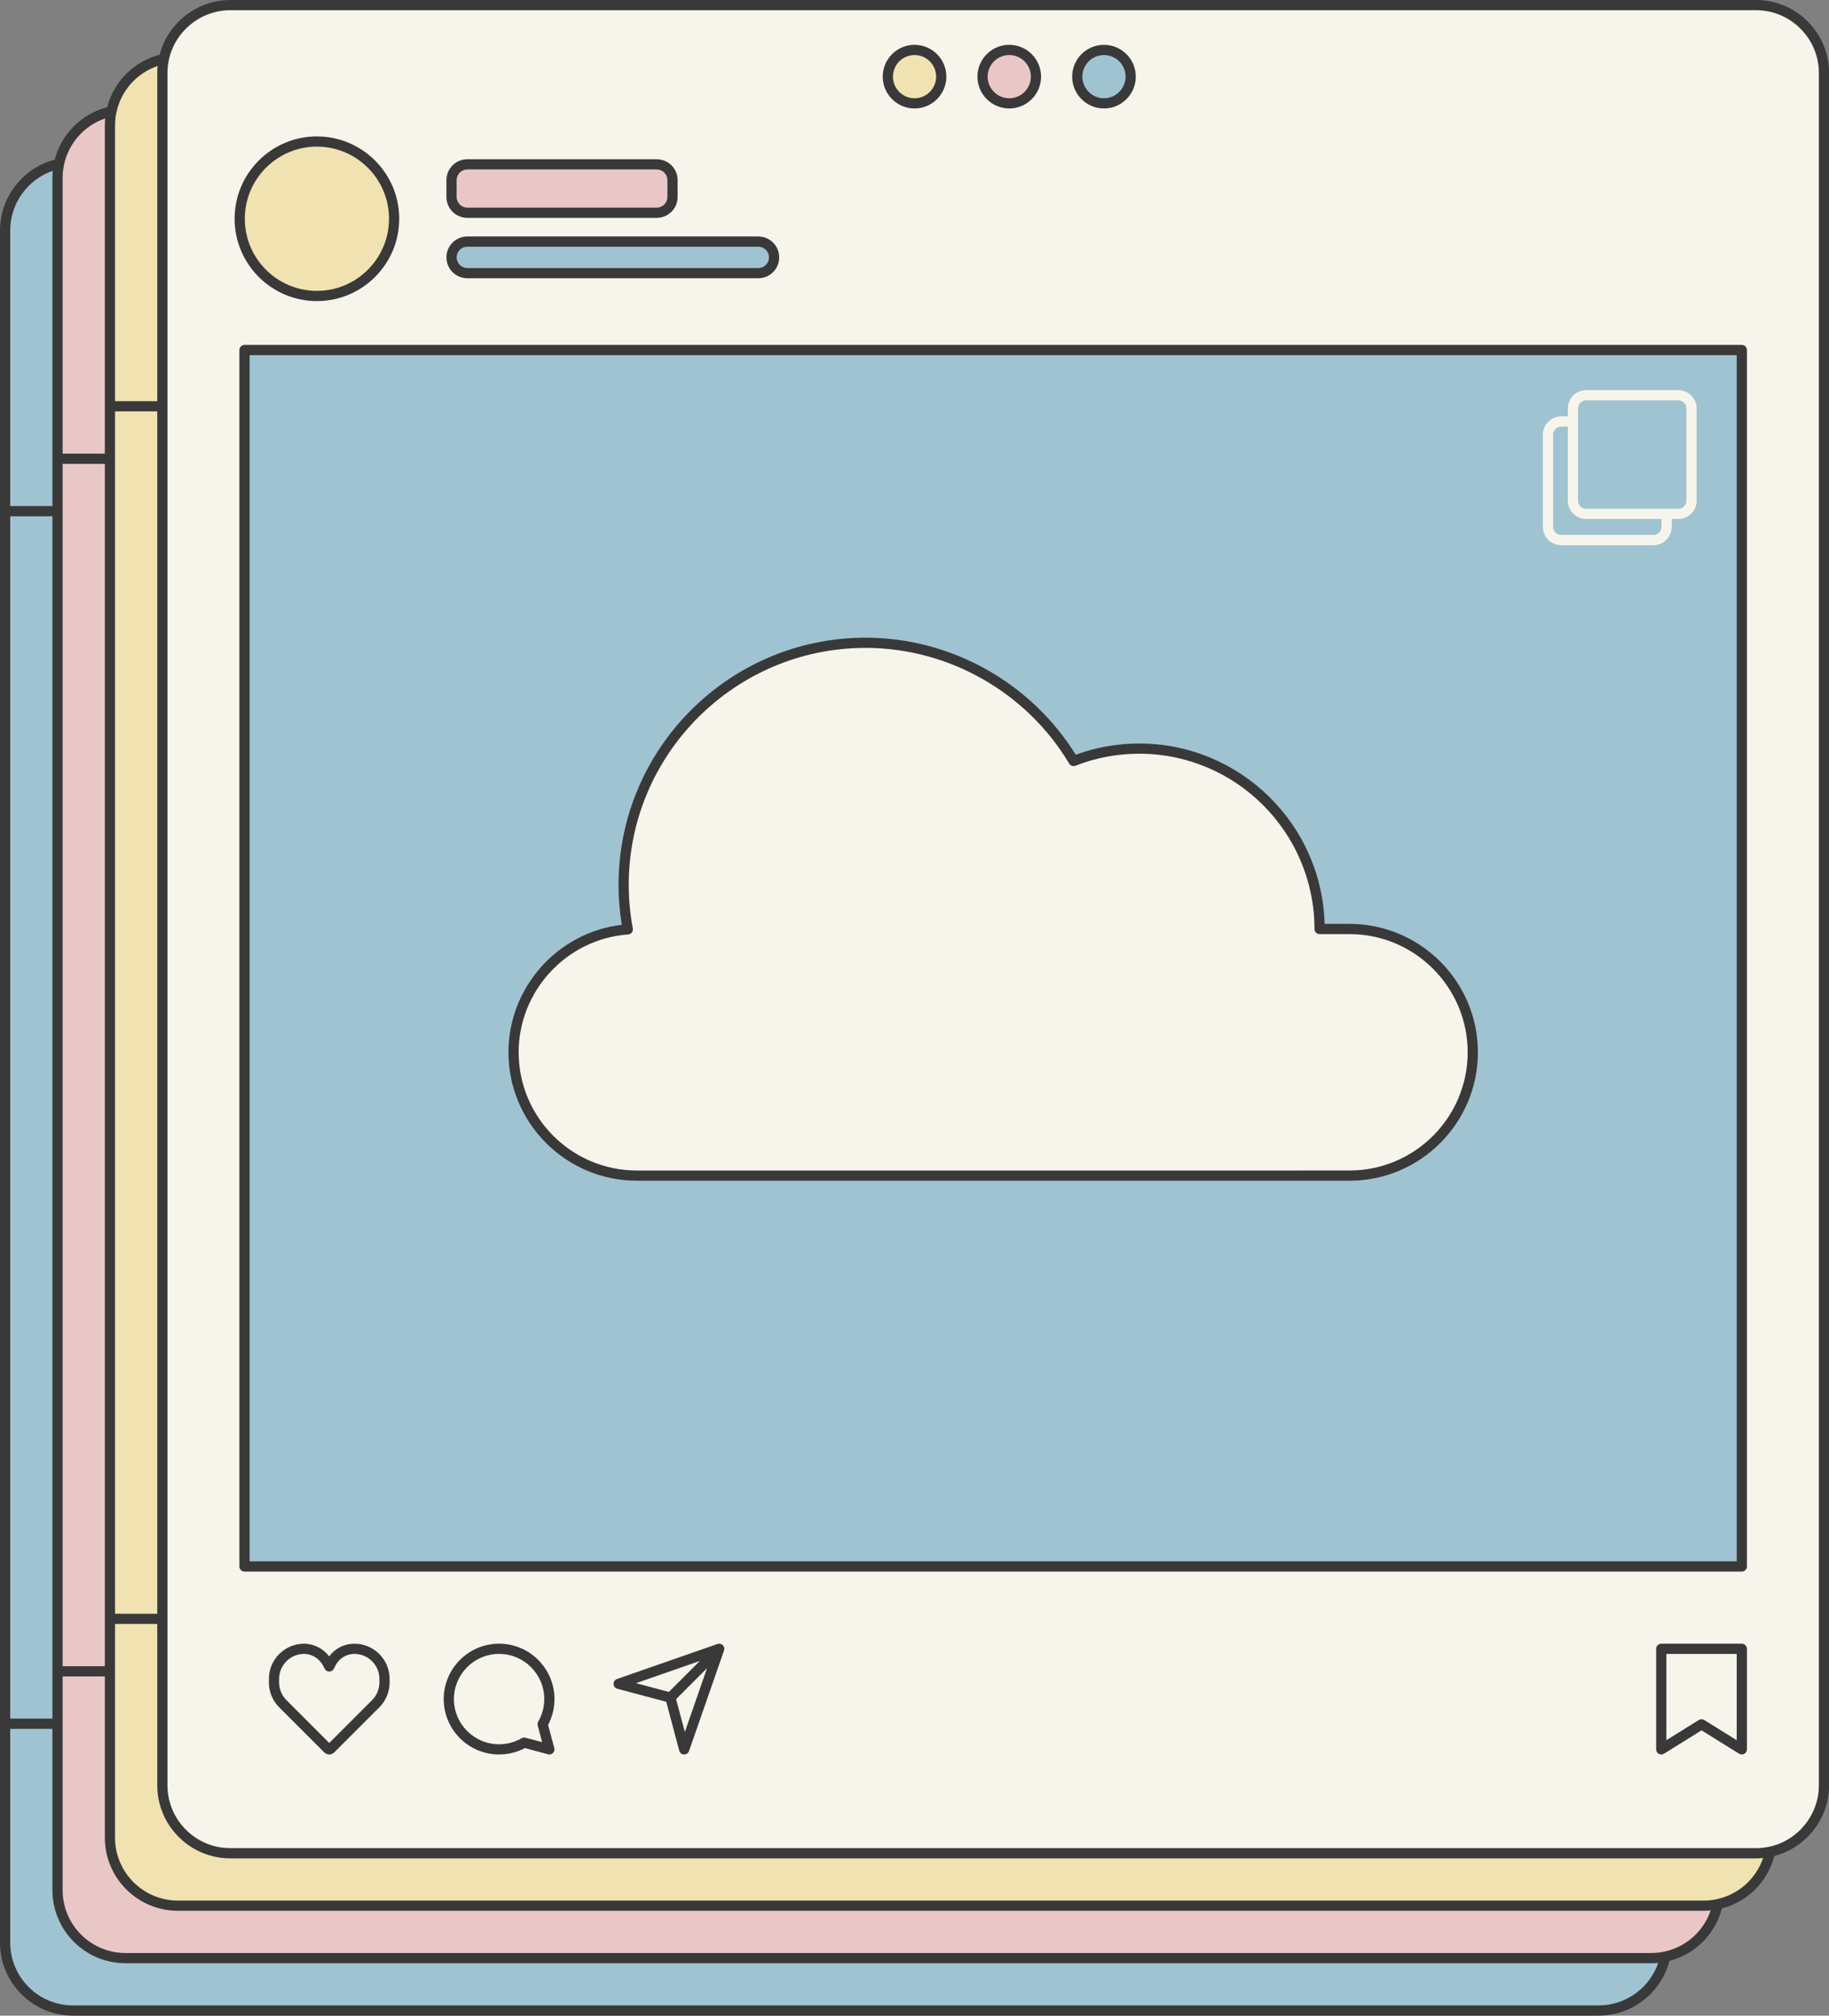
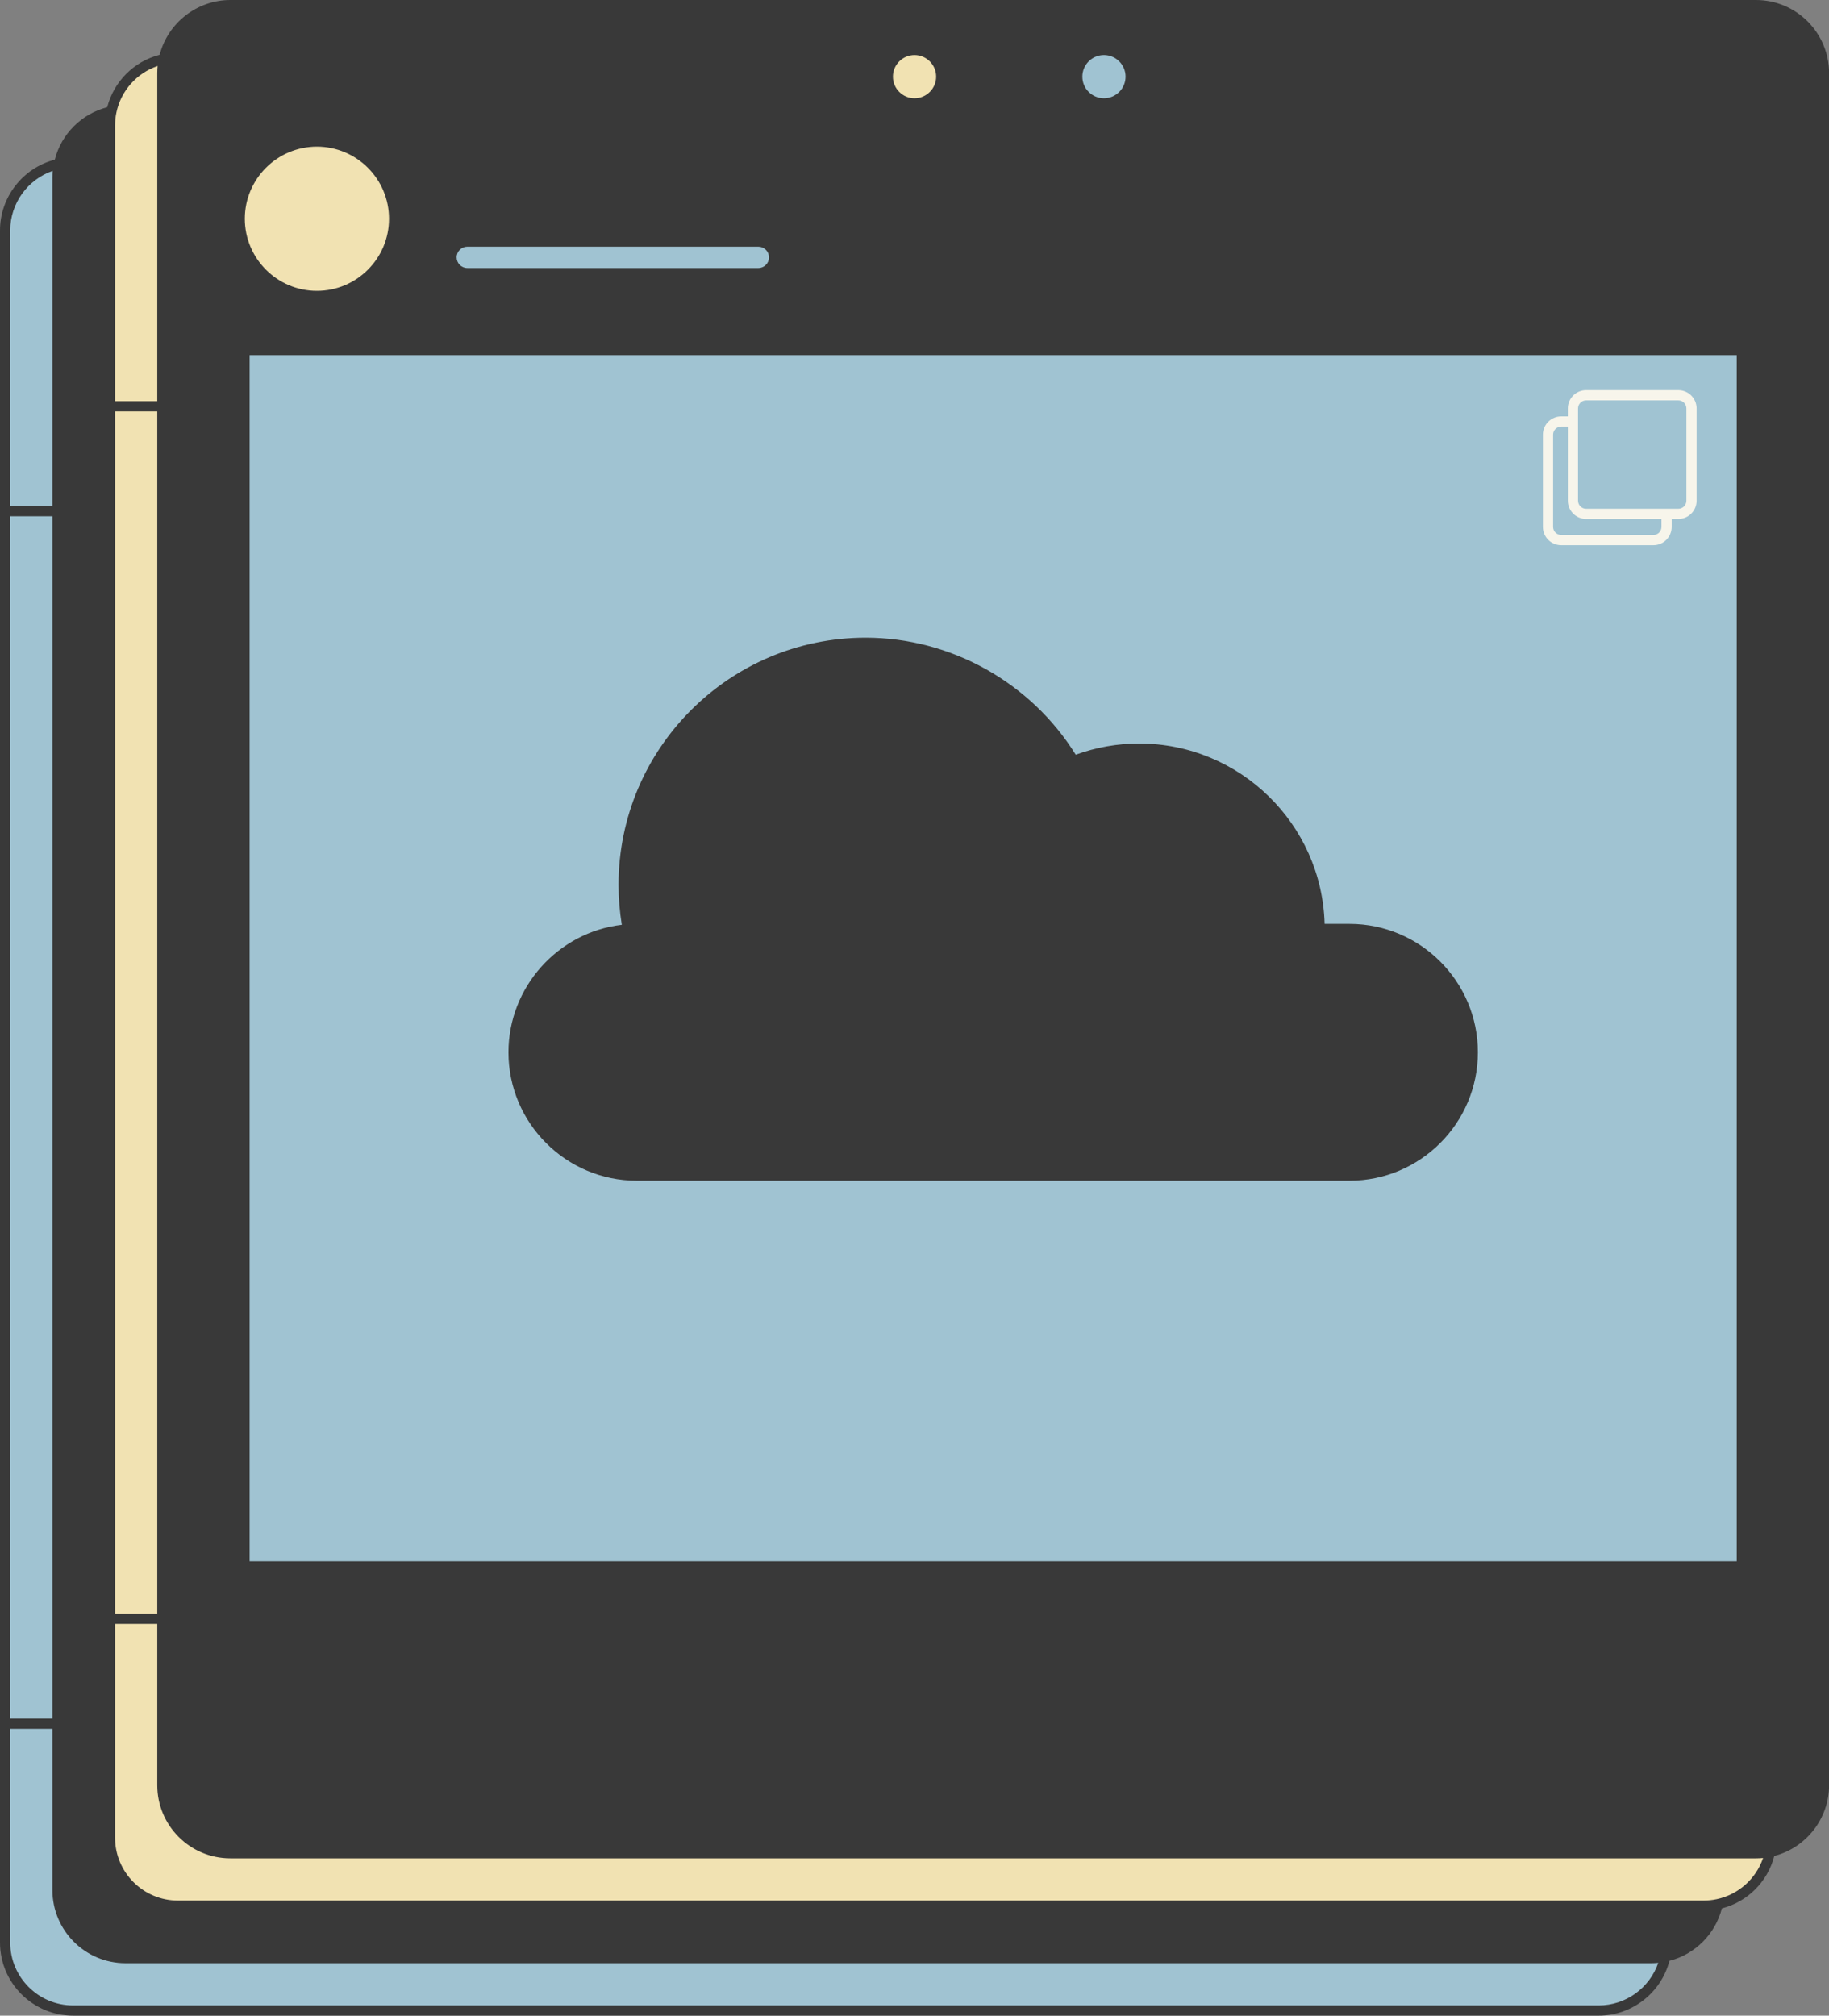
<svg xmlns="http://www.w3.org/2000/svg" fill="#000000" height="500" preserveAspectRatio="xMidYMid meet" version="1" viewBox="0.0 0.0 453.8 500.0" width="453.8" zoomAndPan="magnify">
  <rect x="0.0" y="0.0" width="453.8" height="500.0" fill="#808080" stroke="none" />
  <g>
    <g>
      <g id="change1_1">
        <path d="M18.125,499.819c-9.895,0-17.944-8.05-17.944-17.944V57.143 c0-8.172,5.533-15.31,13.455-17.357l0.103-0.027l0.027-0.103 c1.625-6.319,6.559-11.255,12.878-12.882l0.103-0.027l0.027-0.103 c1.627-6.318,6.563-11.253,12.882-12.878l0.103-0.027l0.027-0.103 c2.047-7.922,9.185-13.455,17.357-13.455h378.552 c9.895,0,17.944,8.05,17.944,17.945v424.731c0,8.172-5.533,15.311-13.455,17.358 l-0.103,0.027l-0.027,0.103c-1.624,6.318-6.559,11.254-12.878,12.881 l-0.103,0.027l-0.027,0.103c-1.627,6.319-6.563,11.254-12.883,12.878 l-0.103,0.027l-0.027,0.103c-2.046,7.922-9.184,13.455-17.357,13.455H18.125z" fill="#393939" />
      </g>
      <g id="change2_1">
        <path d="M439.184,459.352c-1.37,6.511-6.496,11.635-13.006,13.006 c-1.126,0.237-2.292,0.364-3.489,0.364h-9.153H44.137 c-9.311,0-16.859-7.548-16.859-16.858V414.583h0v-13.006V113.792h-0V40.285 v-9.153c0-1.197,0.127-2.363,0.364-3.489c1.37-6.51,6.496-11.635,13.006-13.006 c-0.039,0.188-0.071,0.378-0.104,0.568c-0.166,0.95-0.259,1.924-0.259,2.921 v9.154v59.186v14.322v300.791v41.279c0,9.311,7.548,16.859,16.858,16.859h356.392 h13.006h9.154C436.891,459.716,438.057,459.589,439.184,459.352z M226.91,25.641 c3.66,0,6.627-2.967,6.627-6.627s-2.967-6.627-6.627-6.627 c-3.66,0-6.627,2.967-6.627,6.627S223.25,25.641,226.91,25.641z M78.63,73.42 c10.58,0,19.158-8.577,19.158-19.157c0-10.581-8.577-19.158-19.158-19.158 c-10.58,0-19.157,8.577-19.157,19.158C59.473,64.843,68.05,73.42,78.63,73.42z" fill="#f1e2b2" />
      </g>
      <g id="change3_1">
-         <path d="M426.177,472.358c-1.37,6.511-6.496,11.636-13.006,13.006 c-1.126,0.237-2.292,0.364-3.489,0.364H31.131c-9.311,0-16.858-7.548-16.858-16.858 v-41.28V414.583V126.798v-13.006V44.137c0-1.197,0.127-2.363,0.364-3.489 c1.37-6.51,6.496-11.636,13.006-13.006c-0.237,1.126-0.364,2.293-0.364,3.489 v9.153v73.508h0v287.785v13.006h-0v41.28 c0,9.31,7.548,16.858,16.859,16.858h369.398h9.153 C423.885,472.722,425.052,472.595,426.177,472.358z M250.41,25.641 c3.66,0,6.627-2.967,6.627-6.627s-2.967-6.627-6.627-6.627 c-3.66,0-6.628,2.967-6.628,6.627S246.75,25.641,250.41,25.641z M115.945,52.773 h47c2.163,0,3.917-1.753,3.917-3.917v-4.172c0-2.163-1.753-3.917-3.917-3.917 h-47c-2.163,0-3.917,1.754-3.917,3.917v4.172 C112.028,51.02,113.782,52.773,115.945,52.773z" fill="#eac7c7" />
-       </g>
+         </g>
      <g id="change4_1">
        <path d="M409.683,485.728c1.197,0,2.363-0.126,3.489-0.364 c-1.607,7.637-8.381,13.37-16.495,13.37H18.125 c-9.311,0-16.858-7.548-16.858-16.858v-54.286v-300.791V57.143 c0-8.114,5.733-14.888,13.369-16.495c-0.237,1.126-0.364,2.292-0.364,3.489 v82.661V414.583v13.006v41.28c0,9.311,7.548,16.858,16.858,16.858H409.683z M432.171,86.829v301.743H60.667V86.829H432.171z M365.418,261.034 c0-16.892-13.694-30.587-30.587-30.587h-7.427c0-24.713-20.034-44.747-44.746-44.747 c-5.75,0-11.24,1.097-16.289,3.072c-10.479-17.557-29.658-29.322-51.591-29.322 c-33.163,0-60.046,26.884-60.046,60.047c0,3.773,0.365,7.461,1.03,11.042 c-15.843,1.151-28.342,14.359-28.342,30.495c0,16.892,13.694,30.587,30.587,30.587 h176.824C351.724,291.621,365.418,277.926,365.418,261.034z M273.909,25.641 c3.66,0,6.627-2.967,6.627-6.627s-2.967-6.627-6.627-6.627 c-3.66,0-6.627,2.967-6.627,6.627S270.249,25.641,273.909,25.641z M115.945,67.758 h72.202c2.163,0,3.917-1.753,3.917-3.917c0-2.163-1.754-3.917-3.917-3.917 h-72.202c-2.163,0-3.917,1.753-3.917,3.917 C112.028,66.005,113.782,67.758,115.945,67.758z" fill="#a0c3d2" />
      </g>
      <g id="change5_2">
-         <path d="M435.695,1.267H57.143c-8.114,0-14.888,5.733-16.495,13.369 c-0.039,0.188-0.071,0.378-0.104,0.568c-0.166,0.95-0.259,1.924-0.259,2.921 v9.154v59.186v14.322v300.791v41.279c0,9.311,7.548,16.859,16.858,16.859h356.392 h13.006h9.154c1.196,0,2.363-0.126,3.489-0.364 c7.636-1.607,13.37-8.381,13.37-16.495V18.125 C452.553,8.815,445.005,1.267,435.695,1.267z M273.909,12.386 c3.66,0,6.627,2.967,6.627,6.627s-2.967,6.627-6.627,6.627 c-3.66,0-6.627-2.967-6.627-6.627S270.249,12.386,273.909,12.386z M250.41,12.386 c3.66,0,6.627,2.967,6.627,6.627s-2.967,6.627-6.627,6.627 c-3.66,0-6.628-2.967-6.628-6.627S246.75,12.386,250.41,12.386z M226.91,12.386 c3.66,0,6.627,2.967,6.627,6.627s-2.967,6.627-6.627,6.627 c-3.66,0-6.627-2.967-6.627-6.627S223.25,12.386,226.91,12.386z M112.028,44.684 c0-2.163,1.753-3.917,3.917-3.917h47c2.163,0,3.917,1.754,3.917,3.917v4.172 c0,2.163-1.753,3.917-3.917,3.917h-47c-2.163,0-3.917-1.753-3.917-3.917 V44.684z M115.945,59.925h72.202c2.163,0,3.917,1.753,3.917,3.917 c0,2.163-1.754,3.917-3.917,3.917h-72.202c-2.163,0-3.917-1.753-3.917-3.917 C112.028,61.679,113.782,59.925,115.945,59.925z M78.63,35.106 c10.58,0,19.158,8.577,19.158,19.158c0,10.58-8.577,19.157-19.158,19.157 c-10.58,0-19.157-8.577-19.157-19.157C59.473,43.683,68.05,35.106,78.63,35.106z M432.171,388.571H60.667V86.829h371.504V388.571z M127.42,261.034 c0-16.137,12.499-29.345,28.342-30.495c-0.666-3.581-1.03-7.268-1.03-11.042 c0-33.163,26.884-60.047,60.046-60.047c21.933,0,41.111,11.765,51.591,29.322 c5.049-1.975,10.54-3.072,16.289-3.072c24.713,0,44.746,20.034,44.746,44.747 h7.427c16.893,0,30.587,13.694,30.587,30.587s-13.694,30.587-30.587,30.587H158.007 C141.115,291.621,127.42,277.926,127.42,261.034z" fill="#f7f5eb" />
-       </g>
+         </g>
      <g id="change5_1">
        <path d="M410.236,135.242h-22.886c-2.501,0-4.535-2.035-4.535-4.535v-22.885 c0-2.501,2.035-4.535,4.535-4.535h1.651v-1.968c0-2.501,2.035-4.535,4.535-4.535 h22.885c2.501,0,4.535,2.035,4.535,4.535v22.885c0,2.501-2.035,4.535-4.535,4.535 h-1.651v1.968C414.771,133.207,412.737,135.242,410.236,135.242z M387.35,105.819 c-1.104,0-2.002,0.898-2.002,2.002v22.885c0,1.104,0.898,2.002,2.002,2.002 h22.886c1.104,0,2.002-0.898,2.002-2.002v-1.968h-18.701 c-2.501,0-4.535-2.035-4.535-4.535v-18.384H387.35z M391.534,124.203 c0,1.104,0.898,2.002,2.002,2.002h22.885c1.104,0,2.002-0.898,2.002-2.002 v-22.885c0-1.104-0.898-2.002-2.002-2.002h-22.885 c-1.104,0-2.002,0.898-2.002,2.002V124.203z" fill="#f7f5eb" />
      </g>
      <g id="change1_2">
        <path d="M435.695,0H57.143c-8.25,0-15.486,5.672-17.533,13.59 c-6.382,1.641-11.369,6.627-13.012,13.008 c-6.381,1.644-11.366,6.631-13.008,13.013C5.672,41.657,0,48.894,0,57.143v69.655 v300.791v54.286C0,491.869,8.131,500,18.125,500h378.552 c8.25,0,15.486-5.672,17.532-13.59c6.382-1.64,11.369-6.626,13.012-13.008 c6.381-1.644,11.368-6.631,13.008-13.012c7.918-2.046,13.59-9.283,13.59-17.533 V18.126C453.82,8.131,445.689,0,435.695,0z M451.287,442.857 c0,7.332-5.2,13.748-12.365,15.256c-1.059,0.223-2.145,0.336-3.227,0.336 h-0.001H57.143c-8.597,0-15.592-6.995-15.592-15.593v-41.279v-300.791v-82.661 c0-1.081,0.113-2.168,0.336-3.228C43.396,7.733,49.812,2.533,57.143,2.533h378.552 c8.597,0,15.592,6.995,15.592,15.593V442.857z M437.449,460.897 c-1.753,5.158-6.113,9.081-11.534,10.222c-1.059,0.223-2.145,0.336-3.227,0.336 H44.137c-8.597,0-15.592-6.995-15.592-15.592V414.583v-11.739h10.473v40.013 c0,9.994,8.131,18.126,18.125,18.126H435.694h0.001 c0.003,0,0.006-0,0.009-0c0.301,0,0.601-0.008,0.902-0.023 c0.115-0.006,0.229-0.017,0.344-0.025 C437.117,460.922,437.283,460.913,437.449,460.897z M424.443,473.903 c-1.753,5.159-6.112,9.081-11.533,10.221c-1.059,0.223-2.145,0.336-3.227,0.336 H31.132c-8.598,0-15.593-6.995-15.593-15.592V427.596 c0-0.002,0.001-0.005,0.001-0.007V415.85h10.473v40.013 c0,9.994,8.131,18.125,18.125,18.125h378.551c0.305,0,0.61-0.008,0.915-0.024 c0.09-0.004,0.181-0.013,0.272-0.019 C424.064,473.932,424.254,473.922,424.443,473.903z M411.435,486.909 c-2.124,6.215-8.059,10.558-14.759,10.558H18.125 c-8.597,0-15.592-6.995-15.592-15.592v-53.019h10.473v40.013 c0,9.994,8.131,18.125,18.126,18.125h378.551c0.304,0,0.609-0.008,0.913-0.024 c0.096-0.005,0.192-0.015,0.288-0.021 C411.068,486.937,411.252,486.927,411.435,486.909z M2.533,57.143 c0-6.699,4.342-12.635,10.558-14.759c-0.017,0.175-0.027,0.349-0.038,0.524 c-0.007,0.106-0.018,0.212-0.023,0.318c-0.015,0.304-0.024,0.608-0.024,0.911 v81.394H2.533V57.143z M15.539,44.137c0-1.079,0.113-2.165,0.337-3.228 c1.141-5.419,5.063-9.779,10.221-11.532c-0.019,0.191-0.029,0.383-0.042,0.574 c-0.006,0.089-0.015,0.177-0.019,0.266c-0.015,0.305-0.024,0.61-0.024,0.915 v69.655v11.739H15.539V44.137z M28.545,31.132c0-1.081,0.113-2.168,0.336-3.228 c1.141-5.419,5.063-9.779,10.221-11.532c-0.019,0.191-0.029,0.383-0.042,0.574 c-0.006,0.089-0.015,0.177-0.019,0.266c-0.015,0.305-0.024,0.61-0.024,0.915 v81.394h-10.473V31.132z M15.54,126.798v-11.739h10.473v286.518v11.739h-10.473 V126.798z M28.545,113.792v-11.739h10.473v298.258h-10.473V113.792z M13.007,128.065 V414.583v11.739h-0.001H2.533v-298.258h10.473H13.007z M432.171,85.562H60.667 c-0.7,0-1.267,0.567-1.267,1.267v301.743c0,0.7,0.567,1.267,1.267,1.267 h371.504c0.7,0,1.267-0.567,1.267-1.267V86.829 C433.438,86.129,432.871,85.562,432.171,85.562z M430.905,387.305H61.934V88.095 h368.971V387.305z M226.91,26.907c4.353,0,7.894-3.541,7.894-7.894 s-3.541-7.894-7.894-7.894c-4.353,0-7.894,3.541-7.894,7.894 S222.557,26.907,226.91,26.907z M226.91,13.653c2.956,0,5.361,2.405,5.361,5.361 s-2.405,5.361-5.361,5.361c-2.956,0-5.361-2.405-5.361-5.361 S223.954,13.653,226.91,13.653z M250.41,26.907c4.353,0,7.894-3.541,7.894-7.894 s-3.541-7.894-7.894-7.894c-4.353,0-7.894,3.541-7.894,7.894 S246.057,26.907,250.41,26.907z M250.41,13.653c2.956,0,5.361,2.405,5.361,5.361 s-2.405,5.361-5.361,5.361s-5.361-2.405-5.361-5.361 S247.454,13.653,250.41,13.653z M273.91,26.907c4.353,0,7.894-3.541,7.894-7.894 s-3.541-7.894-7.894-7.894s-7.894,3.541-7.894,7.894 S269.557,26.907,273.91,26.907z M279.271,19.013c0,2.956-2.405,5.361-5.361,5.361 s-5.361-2.405-5.361-5.361s2.405-5.361,5.361-5.361 S279.271,16.058,279.271,19.013z M87.918,407.733c-2.492,0-4.788,1.179-6.237,3.141 c-1.505-1.971-3.875-3.156-6.323-3.14c-2.296,0.029-4.454,0.939-6.077,2.563 c-1.653,1.653-2.563,3.85-2.563,6.188v0.854c0,2.338,0.91,4.535,2.563,6.188 l11.175,11.175c0.331,0.331,0.77,0.513,1.239,0.513 c0.468,0,0.907-0.182,1.238-0.513l11.174-11.175 c1.653-1.653,2.563-3.85,2.563-6.188V416.485c0-2.338-0.91-4.535-2.563-6.188 C92.454,408.644,90.256,407.733,87.918,407.733z M94.137,417.339 c0,1.661-0.647,3.223-1.821,4.397l-10.622,10.622l-10.622-10.622 c-1.175-1.175-1.821-2.737-1.821-4.397V416.485c0-1.661,0.647-3.223,1.821-4.397 c1.154-1.154,2.688-1.801,4.319-1.821c0.021-0.001,0.042-0.001,0.063-0.001 c1.937,0,3.783,1.146,4.714,2.932l0.403,0.772 c0.218,0.418,0.651,0.681,1.123,0.681c0.472,0,0.905-0.262,1.123-0.681 l0.466-0.894c0.904-1.734,2.68-2.811,4.635-2.811 c1.662,0,3.223,0.647,4.397,1.822c1.175,1.175,1.821,2.737,1.821,4.397V417.339z M135.988,427.877c1.038-1.968,1.585-4.171,1.585-6.403 c0-7.577-6.164-13.742-13.742-13.742c-7.577,0-13.741,6.164-13.741,13.742 c0,7.577,6.164,13.741,13.741,13.741c2.232,0,4.434-0.546,6.403-1.584l5.745,1.541 c0.108,0.029,0.218,0.043,0.328,0.043c0.331,0,0.655-0.13,0.895-0.371 c0.32-0.32,0.445-0.787,0.328-1.223L135.988,427.877z M133.409,428.039 l1.105,4.118l-4.118-1.105c-0.325-0.087-0.671-0.041-0.962,0.127 c-1.699,0.983-3.637,1.503-5.603,1.503c-6.18,0-11.208-5.028-11.208-11.208 c0-6.181,5.028-11.209,11.208-11.209c6.181,0,11.209,5.028,11.209,11.209 c0,1.966-0.519,3.903-1.503,5.603C133.368,427.368,133.322,427.715,133.409,428.039z M179.571,408.42c-0.059-0.115-0.136-0.221-0.23-0.315 c-0.094-0.094-0.201-0.172-0.317-0.231c-0.141-0.073-0.29-0.117-0.442-0.134 c-0.149-0.016-0.304-0.005-0.455,0.033c-0.037,0.01-0.075,0.022-0.112,0.035 l-24.935,8.686c-0.526,0.183-0.87,0.687-0.85,1.243 c0.021,0.556,0.402,1.033,0.94,1.177l12.132,3.23l3.23,12.131 c0.143,0.538,0.621,0.919,1.177,0.94c0.016,0.001,0.032,0.001,0.047,0.001 c0.537,0,1.018-0.34,1.196-0.85l8.685-24.935 c0.013-0.037,0.024-0.073,0.034-0.111c0.04-0.155,0.05-0.312,0.033-0.466 C179.685,408.704,179.642,408.557,179.571,408.42z M157.81,417.528l15.828-5.513 l-7.682,7.683L157.81,417.528z M169.917,429.634l-2.17-8.146l7.683-7.683 L169.917,429.634z M432.17,407.736H412.183c-0.7,0-1.267,0.567-1.267,1.267v24.949 c0,0.46,0.249,0.883,0.652,1.107c0.402,0.224,0.893,0.213,1.284-0.031 l9.325-5.799l9.325,5.799c0.204,0.127,0.436,0.191,0.669,0.191 c0.212,0,0.423-0.053,0.615-0.16c0.402-0.223,0.652-0.647,0.652-1.107v-24.949 C433.437,408.303,432.87,407.736,432.17,407.736z M430.904,431.673l-8.059-5.011 c-0.204-0.127-0.437-0.191-0.669-0.191c-0.232,0-0.464,0.064-0.669,0.191 l-8.059,5.011v-21.404h17.454V431.673z M78.63,74.687 c11.262,0,20.423-9.162,20.423-20.424s-9.162-20.424-20.423-20.424 S58.206,43.002,58.206,54.263S67.369,74.687,78.63,74.687z M96.521,54.263 c0,9.865-8.025,17.891-17.89,17.891s-17.891-8.026-17.891-17.891 s8.026-17.891,17.891-17.891S96.521,44.398,96.521,54.263z M115.945,54.04h46.999 c2.858,0,5.183-2.325,5.183-5.183v-4.172c0-2.858-2.325-5.183-5.183-5.183h-46.999 c-2.858,0-5.183,2.325-5.183,5.183v4.172 C110.762,51.715,113.087,54.04,115.945,54.04z M113.295,44.684 c0-1.462,1.189-2.65,2.65-2.65h46.999c1.462,0,2.65,1.189,2.65,2.65v4.172 c0,1.462-1.189,2.65-2.65,2.65h-46.999c-1.462,0-2.65-1.189-2.65-2.65 V44.684z M115.945,69.025h72.202c2.857,0,5.183-2.325,5.183-5.183 c0-2.858-2.325-5.183-5.183-5.183h-72.202c-2.858,0-5.183,2.325-5.183,5.183 C110.762,66.699,113.087,69.025,115.945,69.025z M115.945,61.192h72.202 c1.461,0,2.65,1.189,2.65,2.65c0,1.461-1.189,2.65-2.65,2.65h-72.202 c-1.462,0-2.65-1.189-2.65-2.65C113.295,62.38,114.484,61.192,115.945,61.192z M158.007,292.887h176.825c17.564,0,31.853-14.289,31.853-31.853 s-14.289-31.853-31.853-31.853h-6.178c-0.672-24.79-21.047-44.747-45.996-44.747 c-5.4,0-10.694,0.935-15.754,2.782c-11.135-17.935-31.009-29.032-52.126-29.032 c-33.808,0-61.312,27.505-61.312,61.313c0,3.276,0.274,6.603,0.813,9.91 c-15.88,1.859-28.125,15.489-28.125,31.627 C126.154,278.598,140.443,292.887,158.007,292.887z M155.854,231.802 c0.359-0.026,0.691-0.204,0.911-0.489c0.22-0.286,0.308-0.651,0.242-1.006 c-0.67-3.602-1.009-7.239-1.009-10.81c0-32.411,26.369-58.78,58.779-58.78 c20.584,0,39.936,10.999,50.503,28.704c0.317,0.531,0.968,0.756,1.549,0.531 c5.063-1.98,10.389-2.985,15.827-2.985c23.975,0,43.48,19.505,43.48,43.48 c0,0.7,0.567,1.267,1.267,1.267h7.427c16.167,0,29.32,13.153,29.32,29.32 s-13.153,29.32-29.32,29.32H158.007c-16.167,0-29.32-13.153-29.32-29.32 C128.687,245.749,140.62,232.908,155.854,231.802z" fill="#393939" />
      </g>
    </g>
  </g>
</svg>